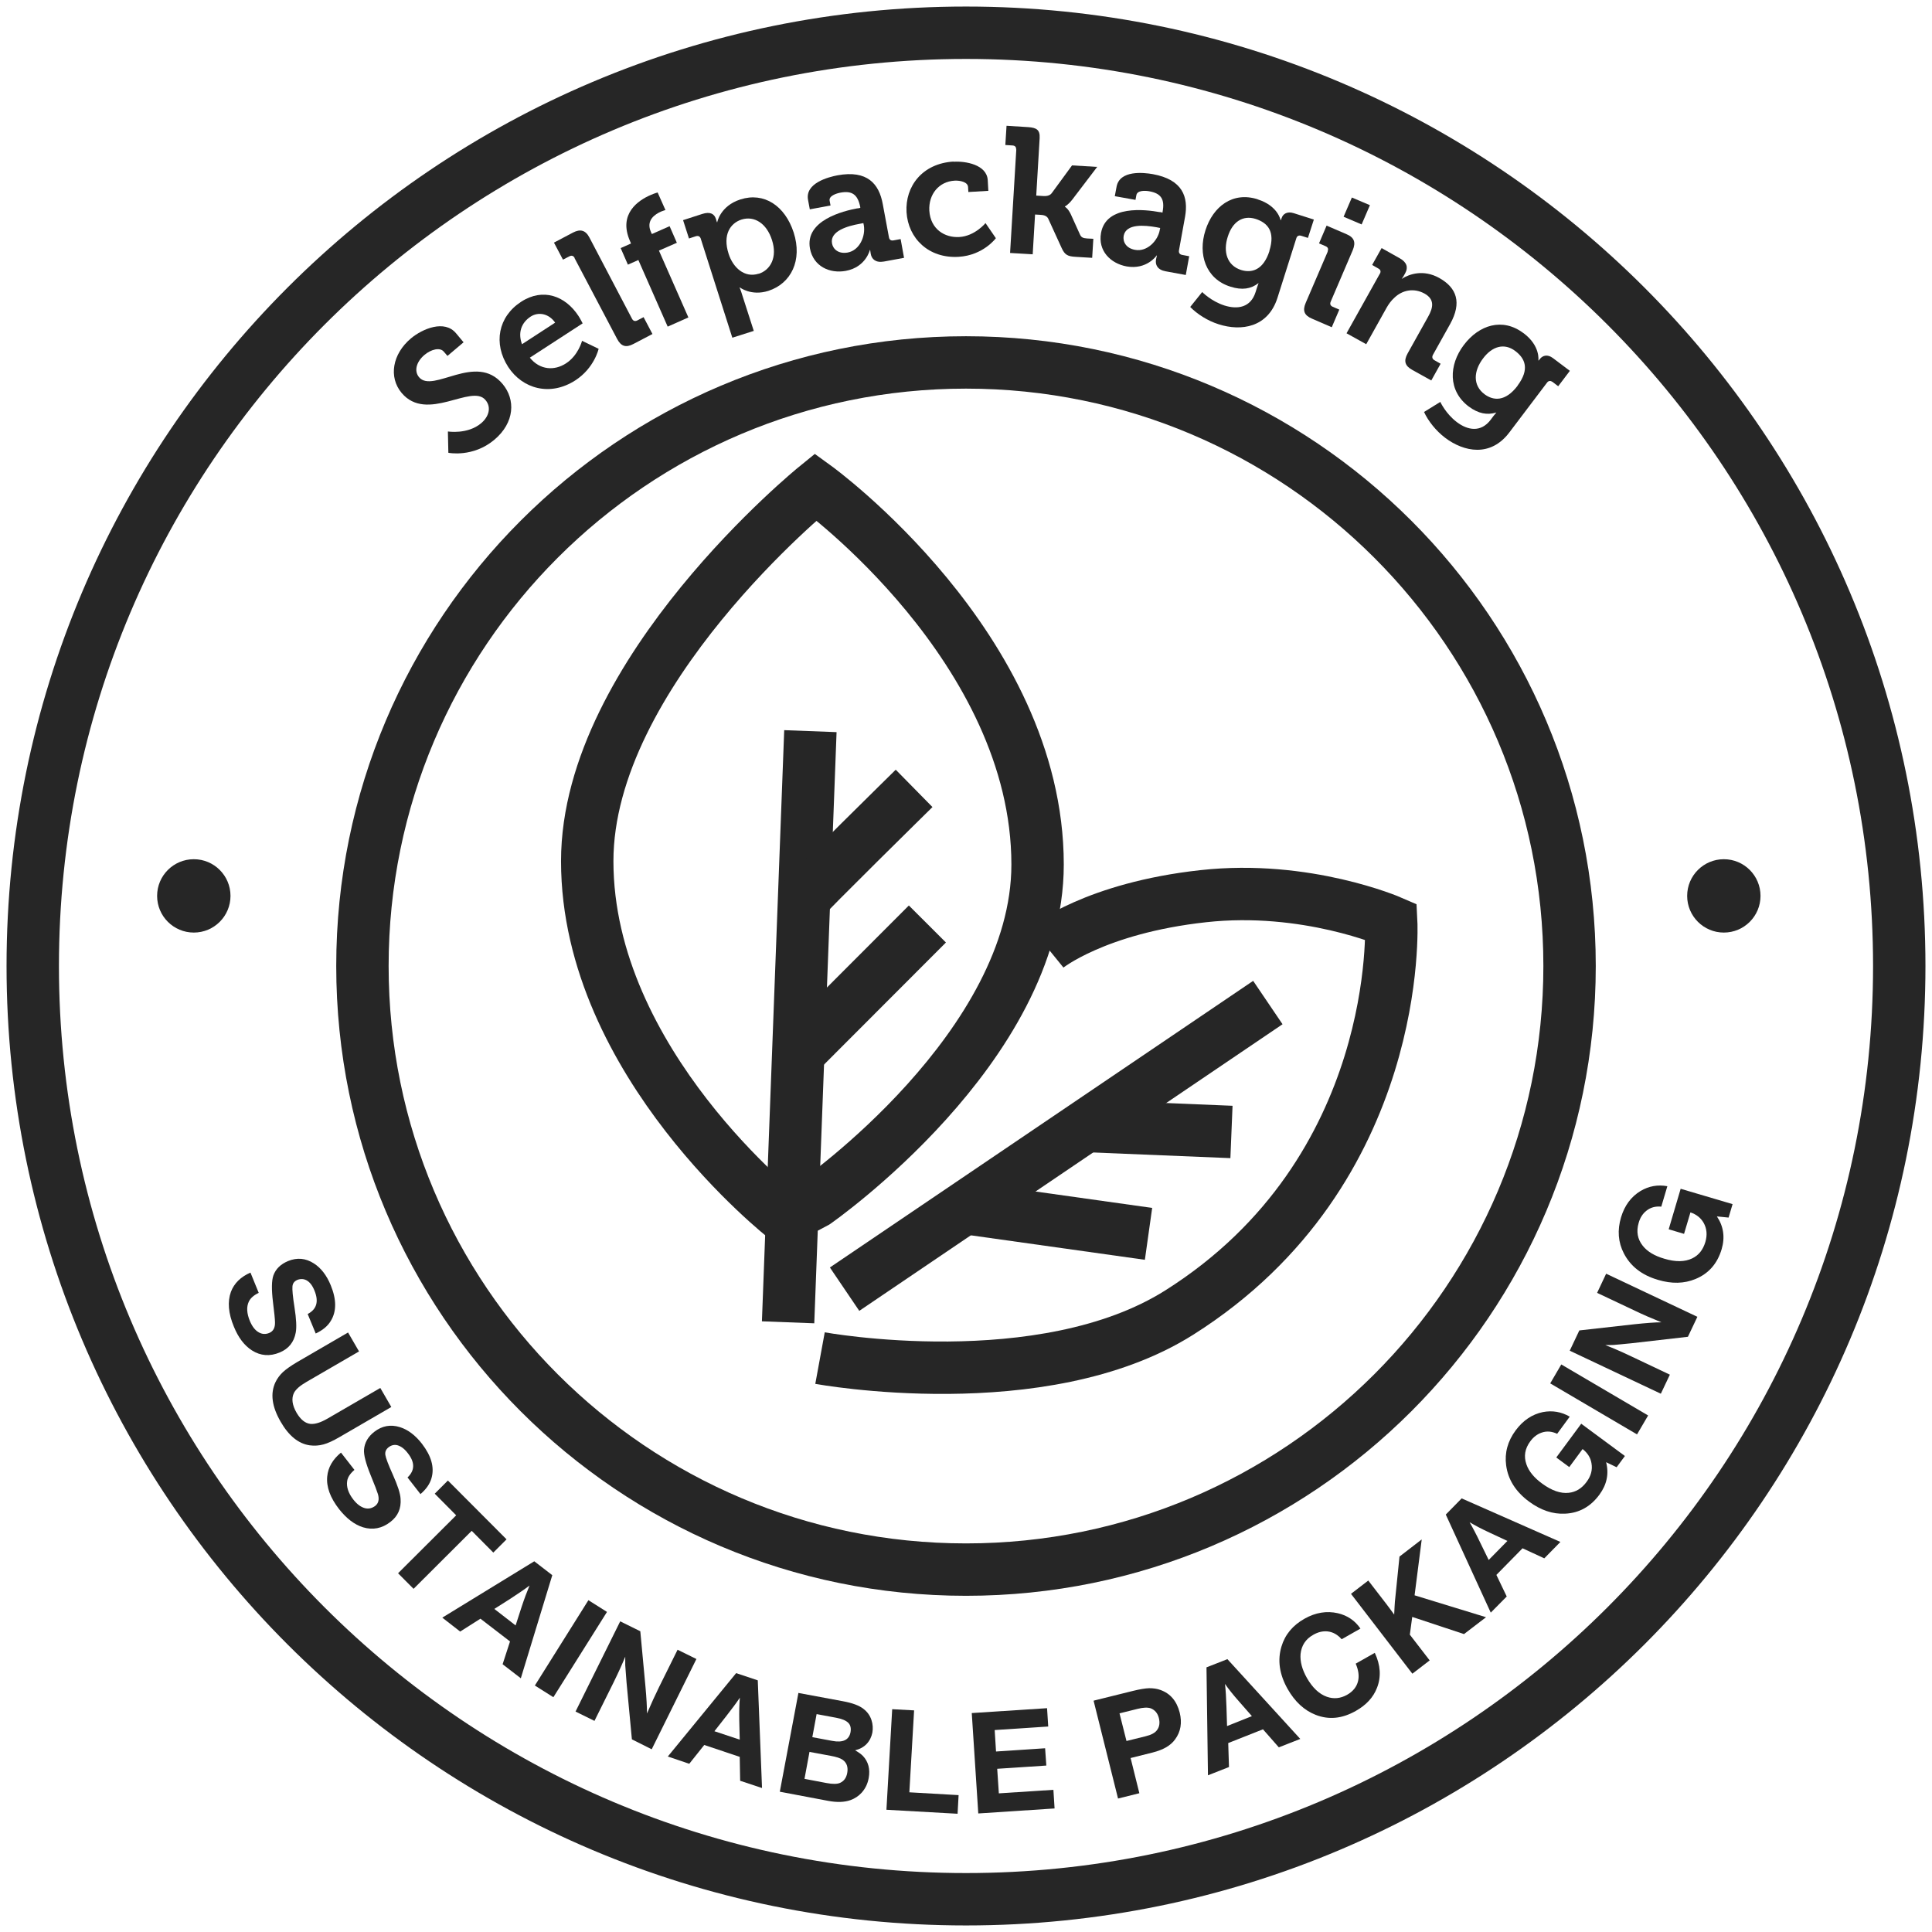
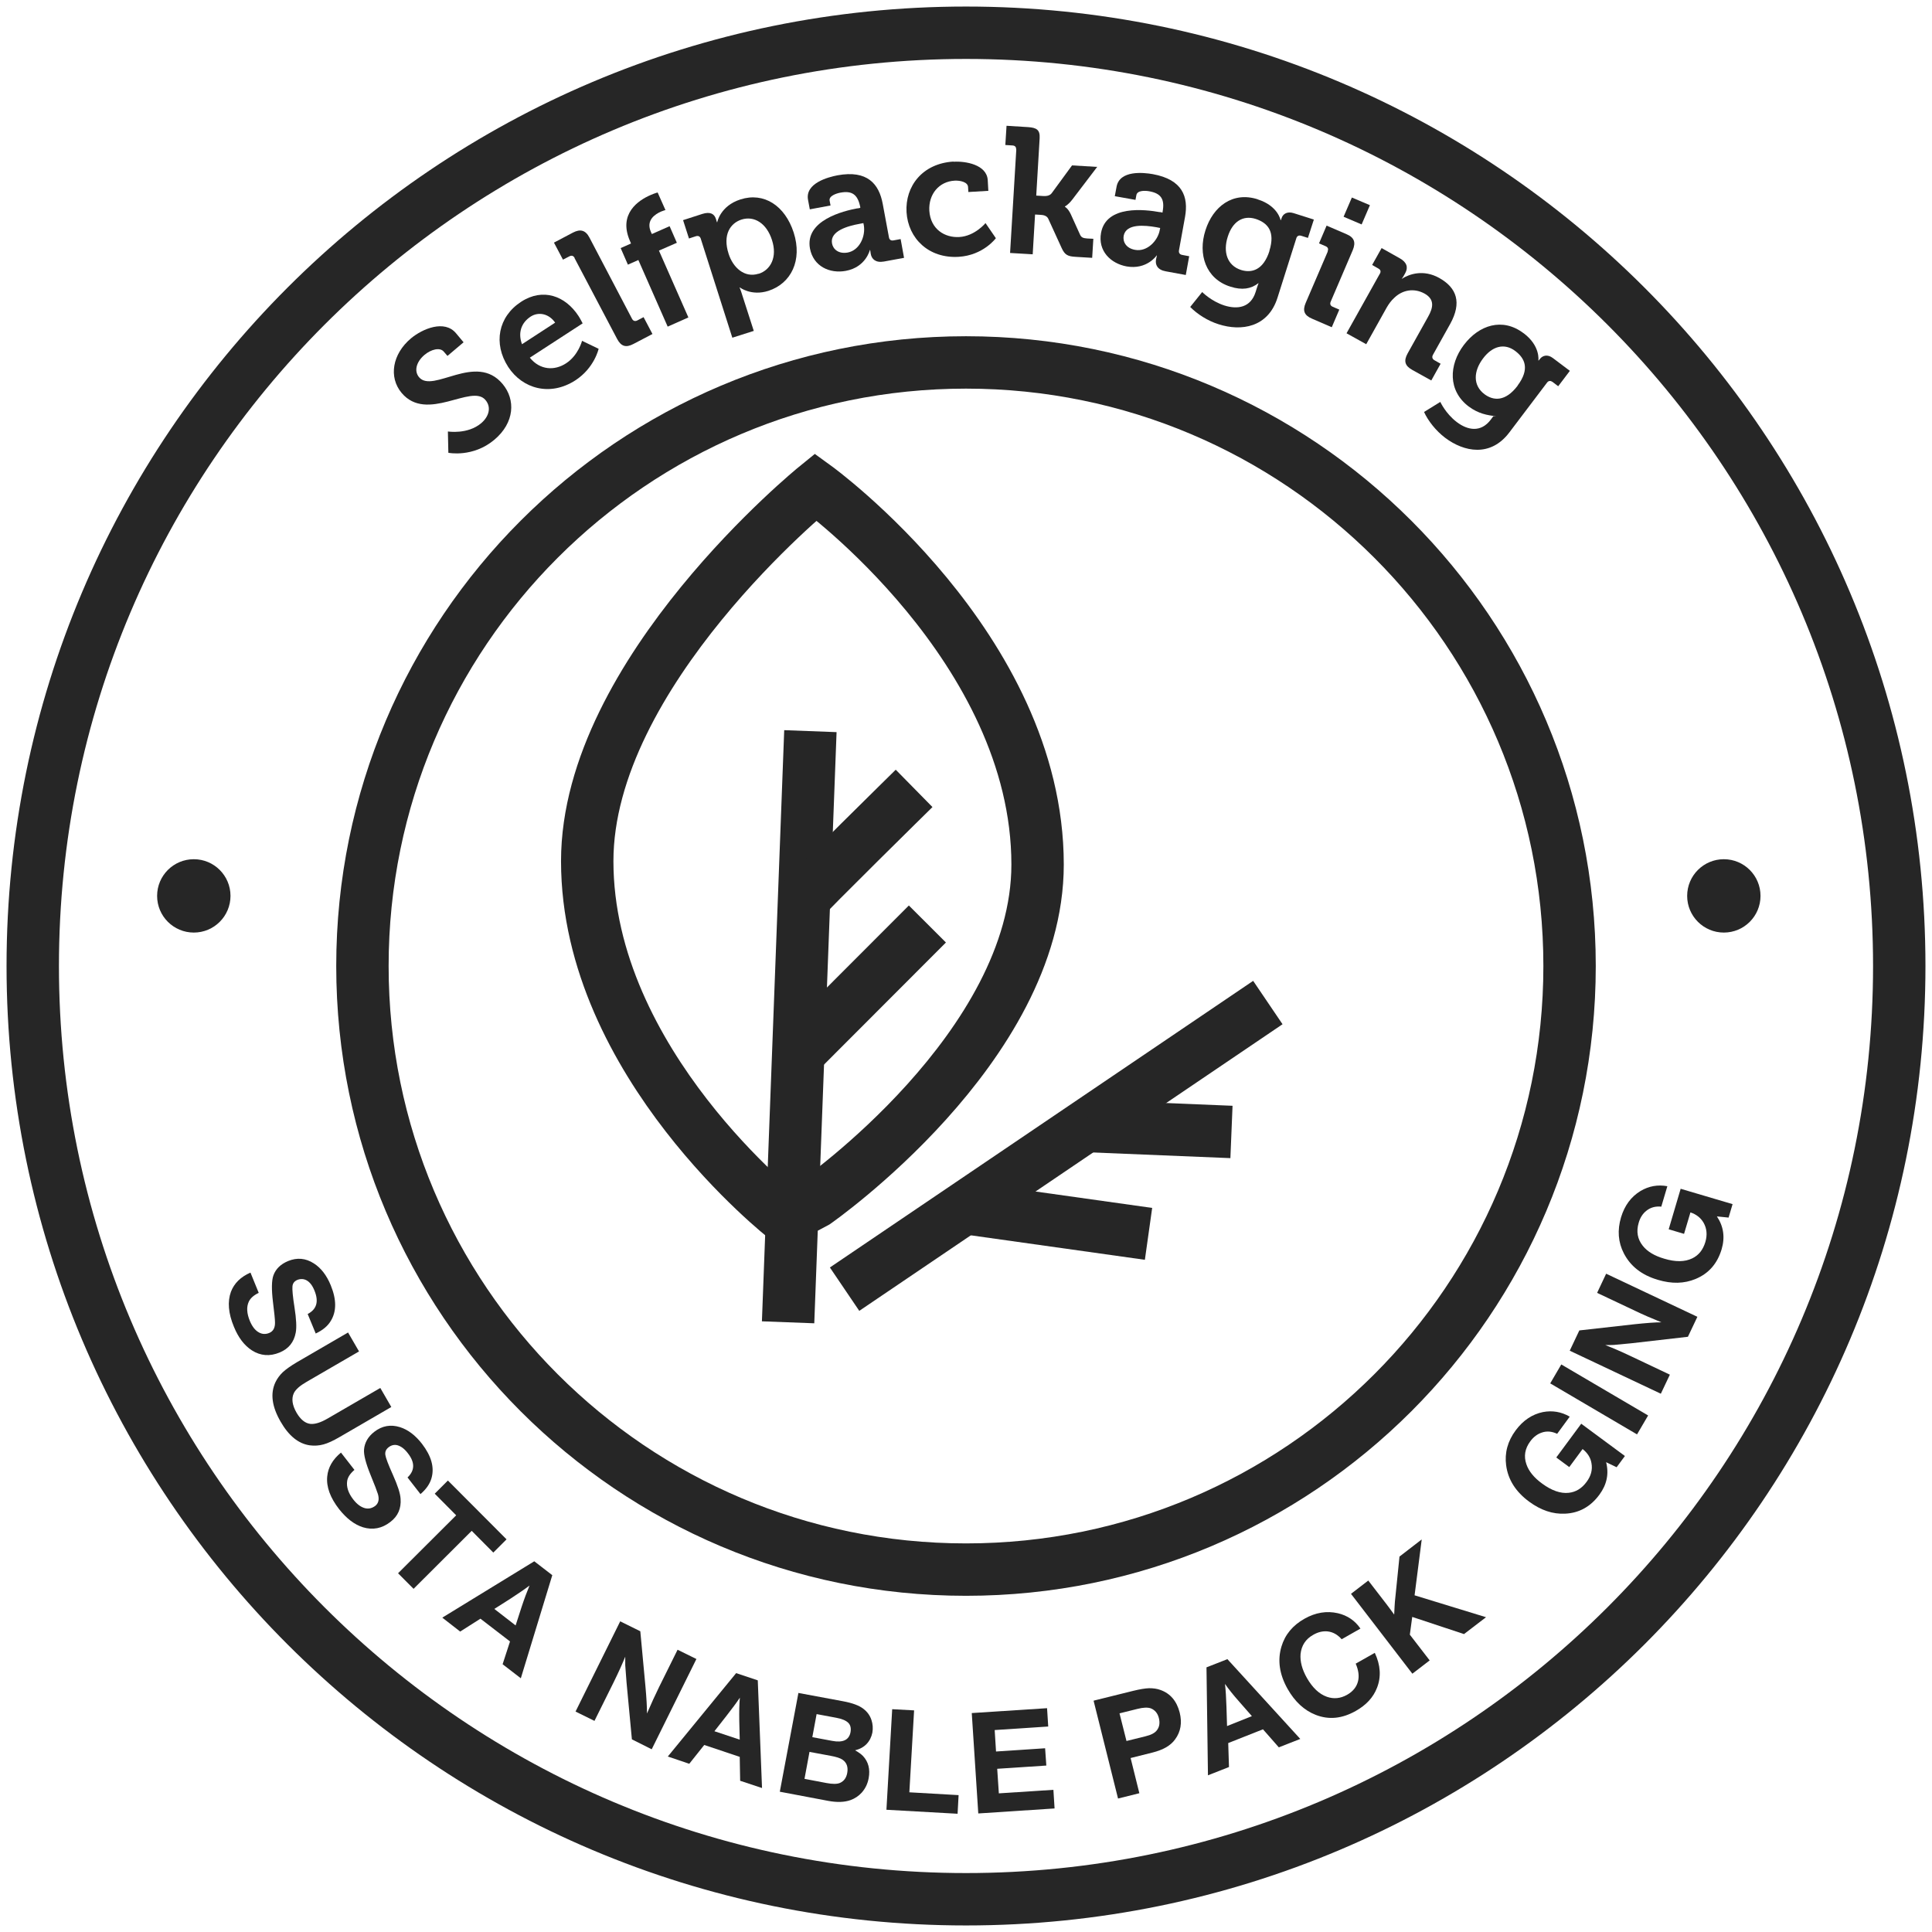
<svg xmlns="http://www.w3.org/2000/svg" width="59" height="59" viewBox="0 0 59 59" fill="none">
  <path d="M9.64 40.719L9.396 40.128C9.672 39.983 9.74 39.748 9.604 39.414C9.541 39.256 9.46 39.152 9.36 39.098C9.275 39.053 9.184 39.048 9.085 39.084C8.99 39.125 8.94 39.188 8.931 39.283C8.922 39.373 8.94 39.59 8.994 39.929C9.049 40.281 9.062 40.539 9.031 40.697C8.976 40.99 8.814 41.189 8.543 41.302C8.24 41.428 7.956 41.406 7.694 41.239C7.463 41.09 7.278 40.85 7.143 40.516C6.971 40.105 6.944 39.748 7.052 39.45C7.152 39.188 7.35 38.994 7.649 38.863L7.901 39.482C7.748 39.554 7.649 39.644 7.599 39.748C7.522 39.911 7.536 40.11 7.63 40.34C7.703 40.512 7.793 40.629 7.91 40.692C8.01 40.746 8.114 40.751 8.222 40.706C8.344 40.656 8.403 40.548 8.398 40.381C8.398 40.29 8.376 40.083 8.335 39.753C8.29 39.373 8.294 39.107 8.349 38.949C8.421 38.75 8.57 38.606 8.796 38.511C9.071 38.398 9.333 38.42 9.586 38.583C9.803 38.723 9.975 38.944 10.101 39.252C10.277 39.681 10.282 40.046 10.101 40.34C10.006 40.498 9.853 40.624 9.64 40.724V40.719Z" fill="#262626" />
  <path d="M11.948 42.969L10.377 43.881C10.178 43.998 10.011 44.075 9.875 44.111C9.74 44.147 9.604 44.157 9.46 44.138C9.116 44.089 8.818 43.849 8.57 43.416C8.303 42.955 8.249 42.553 8.412 42.21C8.466 42.097 8.543 41.993 8.638 41.903C8.737 41.812 8.877 41.713 9.067 41.6L10.629 40.692L10.964 41.27L9.36 42.201C9.157 42.318 9.031 42.431 8.976 42.539C8.895 42.707 8.922 42.91 9.058 43.145C9.18 43.352 9.32 43.465 9.478 43.483C9.618 43.497 9.794 43.443 10.011 43.316L11.614 42.386L11.948 42.964V42.969Z" fill="#262626" />
  <path d="M12.838 45.624L12.445 45.119C12.671 44.906 12.675 44.658 12.454 44.378C12.35 44.242 12.246 44.166 12.133 44.134C12.039 44.111 11.948 44.134 11.867 44.197C11.786 44.26 11.754 44.337 11.768 44.432C11.781 44.522 11.858 44.726 11.998 45.037C12.143 45.362 12.224 45.606 12.233 45.769C12.255 46.067 12.152 46.302 11.921 46.478C11.664 46.677 11.384 46.731 11.086 46.641C10.824 46.559 10.584 46.374 10.358 46.09C10.083 45.737 9.961 45.403 9.993 45.087C10.02 44.811 10.16 44.568 10.413 44.36L10.824 44.888C10.693 45.001 10.62 45.109 10.602 45.227C10.575 45.403 10.634 45.593 10.788 45.791C10.9 45.936 11.022 46.026 11.149 46.058C11.262 46.085 11.361 46.058 11.456 45.99C11.56 45.909 11.587 45.791 11.542 45.629C11.515 45.543 11.443 45.349 11.316 45.042C11.171 44.685 11.104 44.428 11.117 44.265C11.135 44.057 11.239 43.872 11.433 43.723C11.668 43.542 11.93 43.493 12.215 43.583C12.459 43.66 12.685 43.831 12.888 44.093C13.172 44.464 13.272 44.811 13.177 45.141C13.127 45.317 13.014 45.48 12.834 45.633L12.838 45.624Z" fill="#262626" />
  <path d="M15.467 47.011L15.065 47.413L14.405 46.749L12.63 48.52L12.156 48.045L13.931 46.275L13.276 45.615L13.678 45.213L15.467 47.007V47.011Z" fill="#262626" />
  <path d="M16.867 48.1L15.905 51.252L15.349 50.823L15.575 50.127L14.672 49.432L14.053 49.825L13.507 49.4L16.316 47.679L16.867 48.104V48.1ZM15.747 49.635L15.928 49.075C16.013 48.818 16.095 48.601 16.171 48.42C16.022 48.533 15.828 48.664 15.593 48.818L15.096 49.134L15.742 49.635H15.747Z" fill="#262626" />
-   <path d="M18.534 49.229L16.899 51.83L16.334 51.473L17.969 48.867L18.534 49.224V49.229Z" fill="#262626" />
  <path d="M21.266 50.665L19.902 53.42L19.297 53.117L19.134 51.383C19.112 51.099 19.098 50.922 19.094 50.855C19.094 50.787 19.094 50.701 19.094 50.593C19.008 50.805 18.89 51.067 18.737 51.379L18.154 52.553L17.576 52.268L18.94 49.513L19.554 49.816L19.712 51.514C19.744 51.866 19.758 52.137 19.758 52.327C19.884 52.033 20.006 51.767 20.123 51.528L20.692 50.38L21.271 50.665H21.266Z" fill="#262626" />
  <path d="M23.141 51.311L23.271 54.603L22.603 54.382L22.59 53.651L21.506 53.289L21.049 53.863L20.394 53.641L22.481 51.094L23.141 51.315V51.311ZM22.59 53.127L22.576 52.539C22.572 52.268 22.576 52.038 22.594 51.844C22.49 52.002 22.35 52.187 22.178 52.408L21.817 52.869L22.594 53.127H22.59Z" fill="#262626" />
  <path d="M24.378 51.699L25.738 51.952C26.031 52.006 26.239 52.083 26.37 52.187C26.487 52.277 26.569 52.39 26.614 52.53C26.654 52.652 26.663 52.779 26.641 52.91C26.614 53.045 26.555 53.163 26.465 53.258C26.375 53.352 26.257 53.416 26.113 53.452C26.221 53.511 26.298 53.569 26.352 53.623C26.519 53.8 26.578 54.03 26.528 54.301C26.496 54.477 26.424 54.621 26.316 54.743C26.221 54.847 26.108 54.924 25.968 54.974C25.787 55.037 25.566 55.046 25.295 54.996L23.814 54.716L24.383 51.695L24.378 51.699ZM24.721 53.497L24.568 54.323L25.236 54.45C25.426 54.486 25.566 54.486 25.656 54.445C25.774 54.391 25.846 54.292 25.873 54.143C25.905 53.967 25.86 53.831 25.733 53.741C25.665 53.691 25.539 53.651 25.363 53.619L24.726 53.501L24.721 53.497ZM24.938 52.345L24.807 53.05L25.412 53.163C25.742 53.226 25.927 53.136 25.973 52.901C25.995 52.779 25.973 52.679 25.905 52.612C25.837 52.544 25.715 52.49 25.539 52.458L24.934 52.345H24.938Z" fill="#262626" />
  <path d="M29.274 54.82L29.243 55.389L27.07 55.267L27.246 52.196L27.915 52.232L27.77 54.734L29.274 54.82Z" fill="#262626" />
  <path d="M31.975 52.16L32.011 52.725L30.376 52.833L30.417 53.488L31.916 53.389L31.953 53.917L30.453 54.016L30.503 54.766L32.169 54.658L32.205 55.227L29.875 55.38L29.676 52.314L31.975 52.165V52.16Z" fill="#262626" />
  <path d="M33.402 51.934L34.604 51.636C34.807 51.586 34.97 51.559 35.092 51.555C35.214 51.555 35.331 51.568 35.439 51.609C35.742 51.717 35.936 51.948 36.026 52.3C36.103 52.612 36.058 52.883 35.886 53.117C35.751 53.307 35.521 53.438 35.195 53.52L34.527 53.687L34.794 54.762L34.143 54.924L33.398 51.943L33.402 51.934ZM34.188 52.323L34.401 53.167L34.983 53.023C35.155 52.982 35.272 52.919 35.331 52.837C35.408 52.738 35.426 52.612 35.39 52.467C35.353 52.318 35.268 52.219 35.141 52.169C35.046 52.137 34.911 52.142 34.735 52.187L34.188 52.323Z" fill="#262626" />
  <path d="M37.485 50.67L39.708 53.104L39.053 53.361L38.569 52.81L37.508 53.23L37.531 53.962L36.889 54.215L36.844 50.918L37.49 50.665L37.485 50.67ZM38.235 52.413L37.847 51.97C37.666 51.767 37.522 51.586 37.409 51.424C37.431 51.609 37.445 51.844 37.454 52.124L37.472 52.711L38.231 52.408L38.235 52.413Z" fill="#262626" />
  <path d="M41.984 50.475C42.16 50.85 42.183 51.207 42.052 51.541C41.939 51.835 41.722 52.07 41.401 52.25C40.986 52.485 40.579 52.526 40.177 52.368C39.83 52.232 39.541 51.966 39.319 51.573C39.071 51.13 39.008 50.701 39.134 50.281C39.242 49.92 39.477 49.635 39.839 49.432C40.177 49.242 40.516 49.188 40.855 49.265C41.148 49.333 41.379 49.491 41.546 49.734L40.972 50.06C40.85 49.92 40.706 49.838 40.539 49.82C40.399 49.807 40.254 49.838 40.105 49.924C39.87 50.055 39.744 50.254 39.717 50.511C39.699 50.737 39.762 50.981 39.911 51.243C40.083 51.541 40.281 51.731 40.521 51.817C40.728 51.889 40.932 51.871 41.135 51.758C41.32 51.654 41.433 51.51 41.474 51.333C41.51 51.18 41.487 51.004 41.401 50.805L41.984 50.475Z" fill="#262626" />
  <path d="M43.416 47.02L43.199 48.718L45.381 49.387L44.708 49.902L43.127 49.378L43.054 49.92L43.66 50.706L43.131 51.112L41.257 48.673L41.785 48.267L42.345 48.994C42.368 49.026 42.449 49.129 42.576 49.306C42.585 49.098 42.594 48.967 42.598 48.913L42.738 47.535L43.411 47.016L43.416 47.02Z" fill="#262626" />
-   <path d="M44.64 45.76L47.652 47.088L47.16 47.589L46.496 47.282L45.697 48.095L46.013 48.754L45.525 49.247L44.152 46.252L44.64 45.755V45.76ZM46.031 47.056L45.498 46.808C45.254 46.695 45.046 46.586 44.879 46.487C44.974 46.65 45.083 46.857 45.204 47.11L45.462 47.639L46.035 47.056H46.031Z" fill="#262626" />
  <path d="M48.289 43.479L49.622 44.464L49.369 44.807L49.048 44.653C49.138 45.006 49.071 45.335 48.845 45.642C48.574 46.013 48.221 46.207 47.792 46.225C47.417 46.243 47.056 46.121 46.699 45.859C46.288 45.557 46.053 45.186 45.995 44.748C45.945 44.369 46.04 44.012 46.288 43.678C46.514 43.375 46.79 43.19 47.119 43.122C47.408 43.068 47.679 43.113 47.937 43.262L47.553 43.786C47.39 43.709 47.232 43.696 47.079 43.75C46.948 43.795 46.83 43.881 46.731 44.017C46.568 44.238 46.528 44.473 46.614 44.717C46.686 44.929 46.848 45.128 47.097 45.308C47.386 45.52 47.657 45.615 47.905 45.588C48.122 45.566 48.307 45.453 48.452 45.254C48.587 45.073 48.637 44.884 48.601 44.685C48.574 44.513 48.479 44.369 48.33 44.251L47.923 44.802L47.526 44.509L48.294 43.47L48.289 43.479Z" fill="#262626" />
  <path d="M47.679 41.668L50.331 43.226L49.992 43.804L47.341 42.246L47.679 41.668Z" fill="#262626" />
  <path d="M49.053 38.899L51.835 40.213L51.546 40.823L49.811 41.022C49.527 41.049 49.351 41.067 49.283 41.072C49.215 41.076 49.129 41.076 49.021 41.076C49.233 41.157 49.5 41.27 49.811 41.419L50.995 41.98L50.719 42.562L47.937 41.248L48.23 40.629L49.924 40.439C50.272 40.403 50.543 40.381 50.737 40.381C50.444 40.263 50.173 40.146 49.929 40.028L48.773 39.482L49.048 38.899H49.053Z" fill="#262626" />
  <path d="M51.32 36.302L52.91 36.772L52.788 37.183L52.431 37.147C52.634 37.449 52.684 37.783 52.576 38.149C52.445 38.587 52.183 38.89 51.781 39.057C51.433 39.202 51.053 39.211 50.629 39.084C50.137 38.94 49.793 38.669 49.59 38.276C49.414 37.937 49.387 37.567 49.504 37.174C49.613 36.812 49.811 36.546 50.1 36.37C50.353 36.221 50.624 36.171 50.918 36.225L50.733 36.849C50.552 36.831 50.398 36.876 50.277 36.975C50.168 37.061 50.087 37.183 50.042 37.345C49.965 37.607 50.006 37.842 50.168 38.045C50.308 38.222 50.529 38.353 50.823 38.438C51.166 38.542 51.451 38.538 51.677 38.429C51.876 38.334 52.007 38.167 52.079 37.928C52.142 37.711 52.124 37.517 52.025 37.341C51.939 37.192 51.803 37.083 51.623 37.025L51.428 37.68L50.959 37.54L51.325 36.302H51.32Z" fill="#262626" />
  <path d="M13.683 13.177C13.683 13.177 14.283 13.272 14.694 12.924C14.92 12.734 15.02 12.445 14.825 12.215C14.401 11.709 13.037 12.919 12.264 11.998C11.863 11.519 11.98 10.81 12.553 10.331C12.901 10.042 13.574 9.753 13.927 10.178L14.157 10.453L13.665 10.869L13.552 10.738C13.434 10.598 13.163 10.67 12.964 10.837C12.712 11.05 12.639 11.33 12.797 11.519C13.222 12.025 14.536 10.751 15.349 11.727C15.747 12.201 15.72 12.906 15.096 13.43C14.441 13.981 13.692 13.827 13.692 13.827L13.678 13.181L13.683 13.177Z" fill="#262626" />
  <path d="M15.914 9.216C16.582 8.782 17.264 9.035 17.666 9.649C17.712 9.717 17.793 9.875 17.793 9.875L16.18 10.923C16.492 11.307 16.935 11.325 17.287 11.095C17.662 10.851 17.775 10.408 17.775 10.408L18.281 10.652C18.281 10.652 18.154 11.235 17.572 11.614C16.799 12.115 15.955 11.872 15.521 11.208C15.056 10.489 15.214 9.672 15.914 9.216ZM16.953 9.853C16.763 9.577 16.447 9.514 16.207 9.667C15.909 9.862 15.815 10.173 15.941 10.512L16.953 9.853Z" fill="#262626" />
  <path d="M17.549 7.879C17.513 7.807 17.454 7.793 17.386 7.829L17.192 7.929L16.917 7.409L17.499 7.102C17.725 6.985 17.883 7.03 18.001 7.256L19.301 9.735C19.337 9.803 19.396 9.821 19.464 9.785L19.654 9.685L19.925 10.2L19.346 10.503C19.116 10.625 18.967 10.58 18.845 10.349L17.544 7.879H17.549Z" fill="#262626" />
  <path d="M19.491 7.942L19.175 8.082L18.954 7.576L19.27 7.436L19.238 7.359C18.872 6.524 19.505 6.113 19.861 5.959C19.992 5.901 20.083 5.878 20.083 5.878L20.322 6.415C20.322 6.415 20.264 6.429 20.187 6.461C20.006 6.542 19.717 6.723 19.88 7.088L19.907 7.147L20.449 6.908L20.67 7.414L20.123 7.653L21.022 9.694L20.39 9.975L19.491 7.933V7.942Z" fill="#262626" />
  <path d="M21.402 7.292C21.375 7.215 21.325 7.192 21.248 7.215L21.04 7.283L20.86 6.723L21.447 6.533C21.691 6.456 21.813 6.533 21.862 6.682C21.881 6.745 21.894 6.786 21.894 6.786H21.903C21.903 6.786 21.993 6.289 22.612 6.09C23.33 5.86 23.972 6.28 24.238 7.102C24.509 7.947 24.161 8.656 23.466 8.882C22.942 9.049 22.594 8.778 22.594 8.778H22.585C22.585 8.778 22.626 8.872 22.666 9.008L23.019 10.105L22.364 10.313L21.402 7.296V7.292ZM23.168 8.362C23.534 8.245 23.746 7.852 23.574 7.328C23.412 6.822 23.037 6.583 22.648 6.704C22.305 6.813 22.061 7.165 22.251 7.752C22.382 8.163 22.73 8.498 23.168 8.358V8.362Z" fill="#262626" />
  <path d="M26.185 6.366L26.271 6.348V6.325C26.194 5.932 26.013 5.819 25.665 5.883C25.544 5.905 25.304 5.982 25.336 6.131L25.363 6.275L24.73 6.393L24.676 6.104C24.581 5.593 25.295 5.408 25.575 5.354C26.488 5.187 26.844 5.616 26.957 6.226L27.147 7.247C27.16 7.323 27.21 7.355 27.287 7.341L27.504 7.301L27.608 7.874L26.993 7.987C26.74 8.032 26.618 7.91 26.591 7.752C26.578 7.68 26.573 7.635 26.573 7.635H26.564C26.564 7.635 26.442 8.159 25.828 8.272C25.34 8.362 24.839 8.136 24.735 7.59C24.577 6.732 25.747 6.443 26.189 6.361L26.185 6.366ZM25.887 7.712C26.253 7.644 26.438 7.21 26.379 6.876L26.366 6.813L26.248 6.836C25.896 6.899 25.34 7.052 25.408 7.432C25.44 7.612 25.607 7.761 25.887 7.712Z" fill="#262626" />
  <path d="M29.121 4.939C29.477 4.916 30.137 5.024 30.164 5.503L30.182 5.828L29.572 5.864L29.563 5.711C29.554 5.557 29.319 5.508 29.152 5.517C28.674 5.544 28.353 5.932 28.38 6.434C28.416 6.998 28.85 7.265 29.297 7.238C29.771 7.21 30.096 6.813 30.096 6.813L30.412 7.274C30.412 7.274 30.029 7.798 29.274 7.843C28.362 7.897 27.734 7.283 27.684 6.479C27.639 5.693 28.163 4.993 29.116 4.934L29.121 4.939Z" fill="#262626" />
  <path d="M31.031 4.568C31.036 4.487 30.995 4.446 30.918 4.442L30.701 4.428L30.738 3.841L31.397 3.882C31.654 3.9 31.763 3.963 31.749 4.22L31.645 5.973L31.853 5.986C31.939 5.991 32.056 5.986 32.12 5.896L32.738 5.051L33.506 5.097L32.743 6.099C32.612 6.266 32.522 6.303 32.522 6.303V6.316C32.522 6.316 32.616 6.361 32.702 6.546L32.982 7.165C33.023 7.251 33.073 7.274 33.204 7.283L33.389 7.292L33.353 7.874L32.842 7.843C32.607 7.829 32.517 7.784 32.422 7.576L32.011 6.677C31.962 6.578 31.849 6.564 31.763 6.56L31.609 6.551L31.537 7.766L30.846 7.725L31.036 4.564L31.031 4.568Z" fill="#262626" />
  <path d="M35.417 6.474L35.503 6.492V6.47C35.579 6.077 35.448 5.905 35.101 5.842C34.979 5.819 34.73 5.806 34.703 5.959L34.676 6.104L34.044 5.991L34.098 5.702C34.193 5.191 34.92 5.268 35.205 5.318C36.117 5.485 36.298 6.014 36.189 6.623L36.004 7.644C35.99 7.721 36.027 7.77 36.099 7.784L36.316 7.825L36.212 8.398L35.597 8.285C35.345 8.24 35.272 8.082 35.304 7.92C35.318 7.847 35.331 7.802 35.331 7.802H35.322C35.322 7.802 35.024 8.245 34.405 8.136C33.917 8.046 33.524 7.662 33.624 7.111C33.782 6.253 34.974 6.397 35.421 6.479L35.417 6.474ZM34.663 7.63C35.028 7.698 35.358 7.355 35.417 7.025L35.43 6.962L35.313 6.939C34.956 6.876 34.387 6.822 34.315 7.201C34.283 7.382 34.387 7.581 34.663 7.63Z" fill="#262626" />
  <path d="M38.411 6.09C39.026 6.284 39.107 6.723 39.107 6.723H39.116C39.116 6.723 39.125 6.695 39.139 6.659C39.175 6.542 39.301 6.443 39.509 6.51L40.123 6.705L39.942 7.265L39.739 7.201C39.671 7.179 39.613 7.201 39.59 7.269L39.012 9.094C38.723 10.002 37.905 10.124 37.214 9.902C36.88 9.798 36.559 9.591 36.347 9.374L36.713 8.918C36.713 8.918 36.984 9.198 37.391 9.329C37.792 9.455 38.194 9.396 38.344 8.918L38.384 8.791C38.402 8.728 38.434 8.651 38.434 8.651H38.425C38.199 8.823 37.932 8.868 37.576 8.755C36.817 8.516 36.578 7.761 36.812 7.034C37.043 6.307 37.644 5.842 38.407 6.086L38.411 6.09ZM38.764 7.662C38.953 7.061 38.705 6.804 38.348 6.686C37.946 6.56 37.634 6.781 37.494 7.228C37.345 7.689 37.472 8.109 37.901 8.245C38.217 8.344 38.578 8.258 38.768 7.662H38.764Z" fill="#262626" />
  <path d="M40.543 7.676C40.575 7.599 40.552 7.549 40.48 7.518L40.281 7.432L40.512 6.89L41.121 7.152C41.356 7.251 41.41 7.4 41.311 7.639L40.638 9.211C40.606 9.284 40.629 9.338 40.701 9.369L40.9 9.455L40.67 9.993L40.065 9.731C39.83 9.631 39.771 9.487 39.875 9.247L40.548 7.68L40.543 7.676ZM41.284 6.032L41.835 6.266L41.582 6.854L41.031 6.619L41.284 6.032Z" fill="#262626" />
  <path d="M42.138 8.362C42.178 8.29 42.16 8.236 42.092 8.2L41.903 8.091L42.192 7.576L42.747 7.888C42.964 8.01 43.009 8.168 42.914 8.34L42.874 8.412C42.847 8.466 42.806 8.511 42.806 8.511H42.815C43.036 8.371 43.465 8.218 43.953 8.489C44.491 8.791 44.644 9.243 44.288 9.889L43.759 10.837C43.723 10.905 43.741 10.964 43.804 11L43.994 11.108L43.709 11.619L43.131 11.298C42.901 11.171 42.86 11.022 42.987 10.792L43.61 9.676C43.777 9.383 43.809 9.139 43.506 8.967C43.181 8.787 42.824 8.854 42.576 9.098C42.485 9.18 42.409 9.284 42.345 9.396L41.722 10.512L41.121 10.178L42.133 8.367L42.138 8.362Z" fill="#262626" />
-   <path d="M46.532 10.178C47.047 10.566 46.979 11.009 46.979 11.009H46.988C46.988 11.009 47.007 10.991 47.029 10.959C47.106 10.86 47.255 10.806 47.426 10.937L47.941 11.325L47.585 11.795L47.413 11.664C47.354 11.623 47.295 11.623 47.25 11.677L46.094 13.204C45.52 13.967 44.708 13.805 44.129 13.367C43.849 13.154 43.614 12.856 43.488 12.581L43.985 12.274C43.985 12.274 44.147 12.63 44.486 12.888C44.82 13.141 45.222 13.217 45.525 12.816L45.602 12.712C45.642 12.658 45.697 12.599 45.697 12.599H45.688C45.417 12.68 45.15 12.635 44.852 12.414C44.215 11.935 44.242 11.144 44.703 10.535C45.164 9.925 45.882 9.69 46.523 10.173L46.532 10.178ZM46.343 11.777C46.722 11.271 46.573 10.946 46.275 10.72C45.941 10.467 45.57 10.571 45.29 10.946C44.997 11.334 44.974 11.768 45.335 12.039C45.602 12.237 45.968 12.278 46.347 11.777H46.343Z" fill="#262626" />
+   <path d="M46.532 10.178C47.047 10.566 46.979 11.009 46.979 11.009H46.988C46.988 11.009 47.007 10.991 47.029 10.959C47.106 10.86 47.255 10.806 47.426 10.937L47.941 11.325L47.585 11.795L47.413 11.664C47.354 11.623 47.295 11.623 47.25 11.677L46.094 13.204C45.52 13.967 44.708 13.805 44.129 13.367C43.849 13.154 43.614 12.856 43.488 12.581L43.985 12.274C43.985 12.274 44.147 12.63 44.486 12.888C44.82 13.141 45.222 13.217 45.525 12.816L45.602 12.712H45.688C45.417 12.68 45.15 12.635 44.852 12.414C44.215 11.935 44.242 11.144 44.703 10.535C45.164 9.925 45.882 9.69 46.523 10.173L46.532 10.178ZM46.343 11.777C46.722 11.271 46.573 10.946 46.275 10.72C45.941 10.467 45.57 10.571 45.29 10.946C44.997 11.334 44.974 11.768 45.335 12.039C45.602 12.237 45.968 12.278 46.347 11.777H46.343Z" fill="#262626" />
  <path d="M29.486 36.894L35.074 37.68" stroke="#262626" stroke-width="1.6" stroke-miterlimit="10" />
  <path d="M29.5 47.933C39.68 47.933 47.932 39.68 47.932 29.5C47.932 19.32 39.68 11.068 29.5 11.068C19.32 11.068 11.068 19.32 11.068 29.5C11.068 39.68 19.32 47.933 29.5 47.933Z" stroke="#262626" stroke-width="1.6" stroke-miterlimit="10" />
  <path d="M23.991 37.199C23.991 37.199 17.933 32.472 17.933 26.298C17.933 20.534 24.911 14.87 24.911 14.87C24.911 14.87 31.686 19.776 31.686 26.401C31.686 31.989 24.911 36.71 24.911 36.71L23.991 37.199Z" stroke="#262626" stroke-width="1.6" stroke-miterlimit="10" />
  <path d="M24.748 22.328L24.067 40.381" stroke="#262626" stroke-width="1.6" stroke-miterlimit="10" />
  <path d="M24.527 27.463C24.627 27.309 27.915 24.076 27.915 24.076" stroke="#262626" stroke-width="1.6" stroke-miterlimit="10" />
  <path d="M24.428 32.115L28.321 28.217" stroke="#262626" stroke-width="1.6" stroke-miterlimit="10" />
  <path d="M25.792 39.369L38.718 30.616" stroke="#262626" stroke-width="1.6" stroke-miterlimit="10" />
  <path d="M33.208 34.387L37.607 34.568" stroke="#262626" stroke-width="1.6" stroke-miterlimit="10" />
-   <path d="M31.971 28.927C31.971 28.927 33.443 27.73 36.745 27.368C39.888 27.02 42.485 28.15 42.485 28.15C42.485 28.15 42.878 35.747 36.013 40.083C31.835 42.72 25.042 41.474 25.042 41.474" stroke="#262626" stroke-width="1.6" stroke-miterlimit="10" />
  <path d="M29.5 58C45.24 58 58 45.24 58 29.5C58 13.76 45.24 1 29.5 1C13.76 1 1 13.76 1 29.5C1 45.24 13.76 58 29.5 58Z" stroke="#262626" stroke-width="1.6" stroke-miterlimit="10" />
  <path d="M5.919 28.479C6.537 28.479 7.039 27.978 7.039 27.359C7.039 26.74 6.537 26.239 5.919 26.239C5.3 26.239 4.798 26.74 4.798 27.359C4.798 27.978 5.3 28.479 5.919 28.479Z" fill="#262626" />
  <path d="M52.643 28.479C53.262 28.479 53.763 27.978 53.763 27.359C53.763 26.74 53.262 26.239 52.643 26.239C52.025 26.239 51.523 26.74 51.523 27.359C51.523 27.978 52.025 28.479 52.643 28.479Z" fill="#262626" />
</svg>